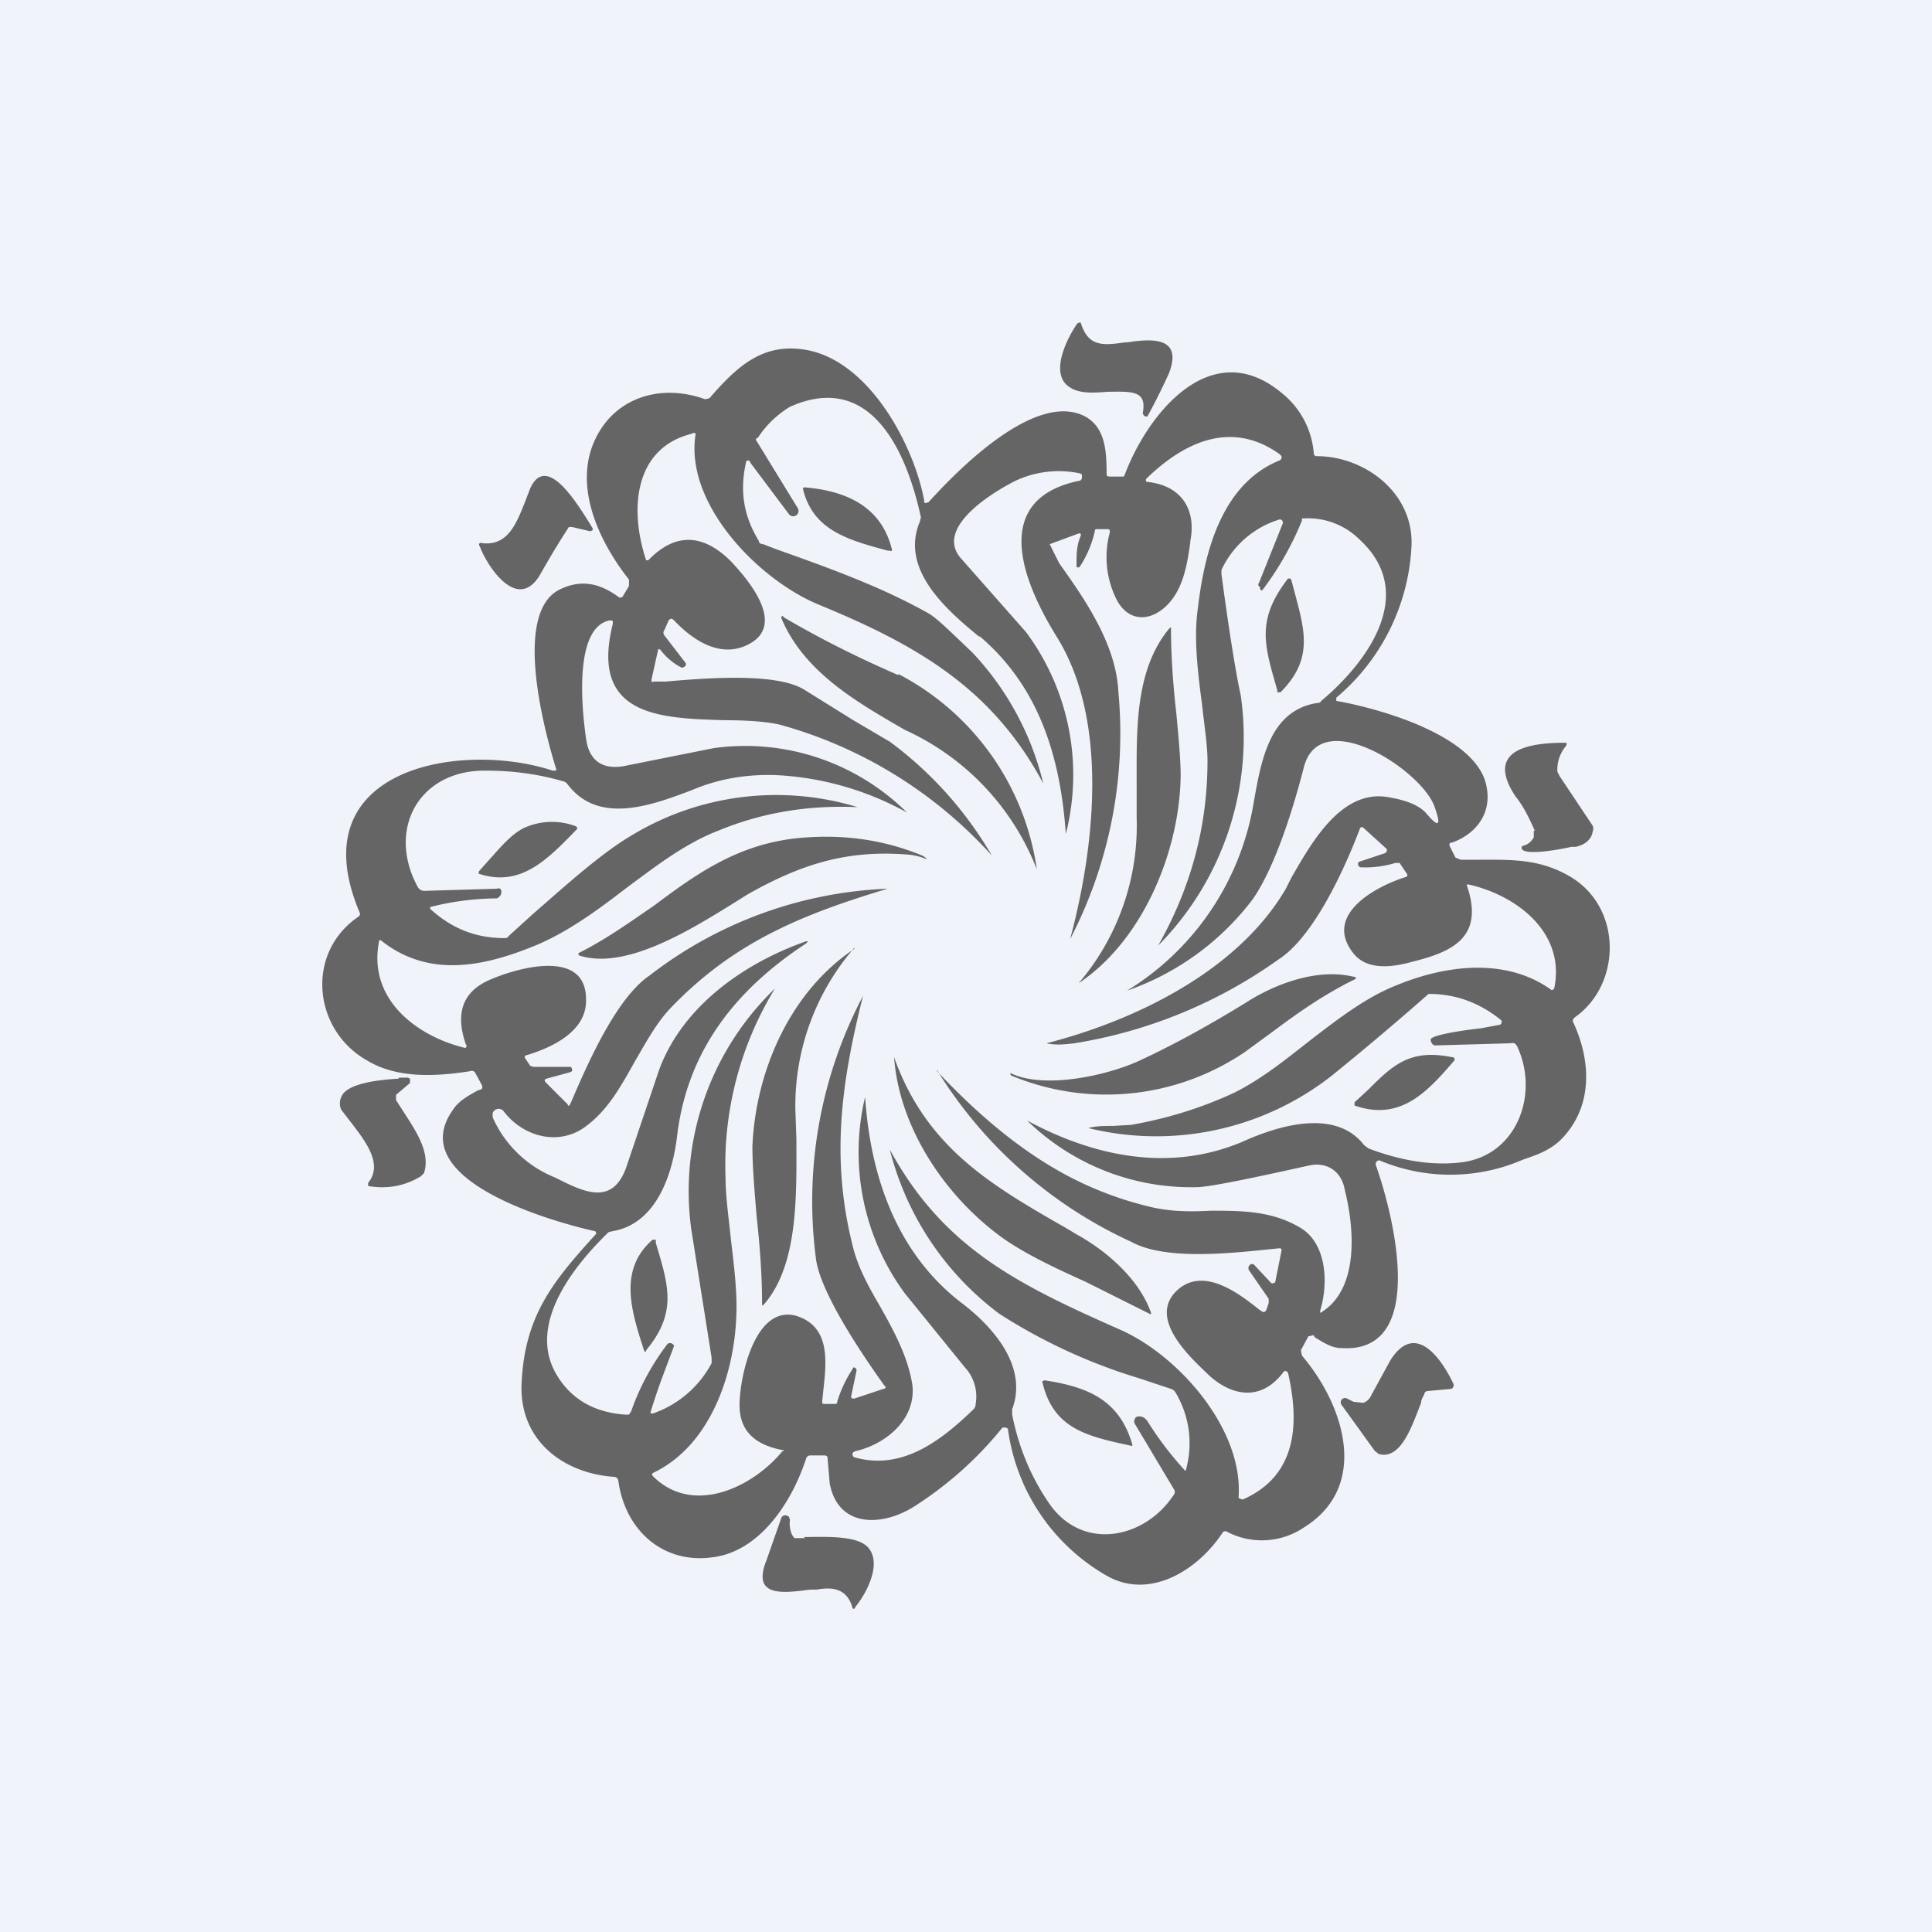
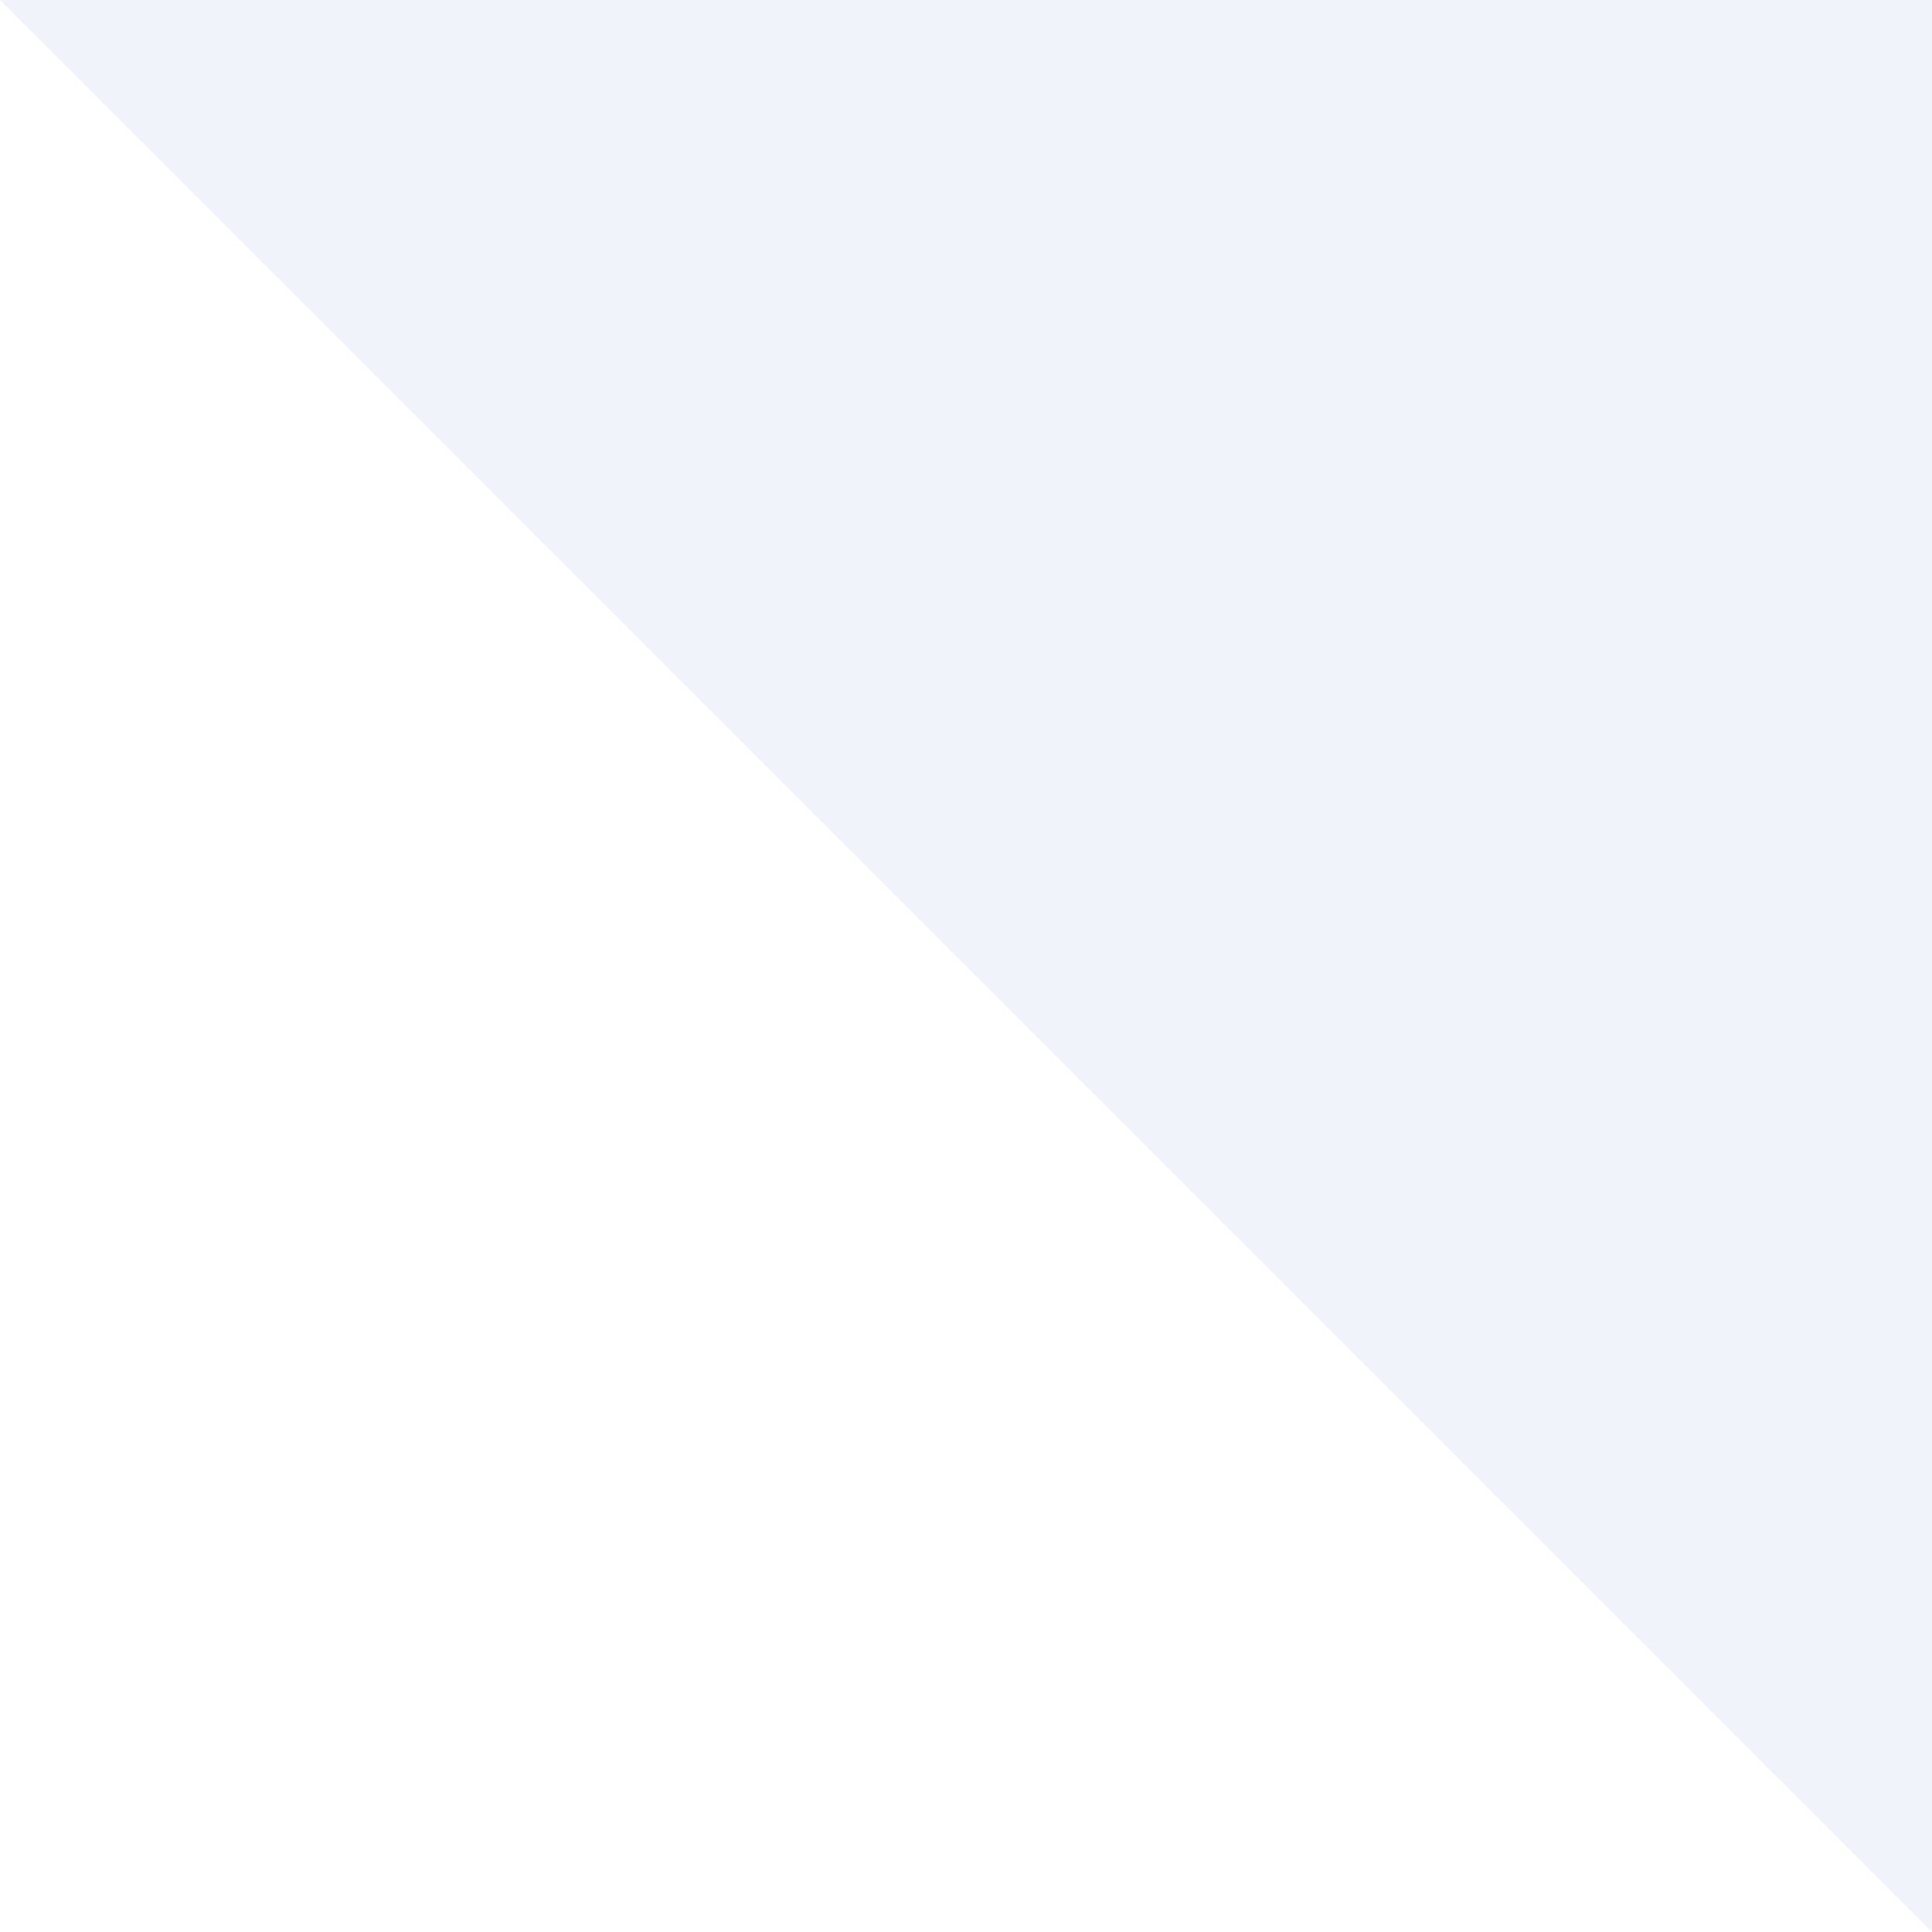
<svg xmlns="http://www.w3.org/2000/svg" width="18" height="18" viewBox="0 0 18 18">
-   <path fill="#F0F3FA" d="M0 0h18v18H0z" />
-   <path d="M9.97 3.61c-.2-.12-.03-.46.07-.6h.01l.01-.01.01.01c.07.22.2.21.41.18h.02c.2-.03.53-.07.39.29a5.96 5.96 0 0 1-.2.4h-.02a.04.04 0 0 1-.02-.05c.01-.07 0-.11-.03-.14-.06-.05-.18-.04-.3-.04-.12.01-.26.02-.35-.04Zm2.88 7.2a.04.04 0 0 0-.03.02.04.04 0 0 0 0 .03c.15.42.5 1.75-.32 1.7-.1 0-.18-.06-.25-.1l-.01-.02-.05.01-.07.13.01.05c.4.47.63 1.22.02 1.6a.7.7 0 0 1-.72.04.03.03 0 0 0-.04.01c-.23.35-.68.63-1.08.4a1.86 1.86 0 0 1-.92-1.37l-.02-.01h-.03a3.4 3.4 0 0 1-.83.74c-.29.18-.7.2-.78-.22l-.02-.24c0-.01-.01-.02-.03-.02h-.12c-.02 0-.04 0-.05.03-.13.4-.43.87-.88.92-.46.06-.81-.26-.87-.72l-.01-.02-.02-.01c-.49-.03-.9-.35-.87-.88.03-.63.3-.95.69-1.38.01-.01 0-.03-.01-.03-.36-.08-1.79-.47-1.32-1.13.05-.08.14-.13.23-.18l.03-.01c.01 0 .02-.02.01-.04L4.43 10c-.01-.02-.03-.03-.05-.02-.32.05-.68.07-.96-.1-.5-.28-.58-1-.08-1.34a.03.03 0 0 0 .01-.04c-.57-1.35.95-1.6 1.8-1.32.03 0 .04 0 .03-.02-.12-.39-.39-1.43.02-1.66.19-.1.37-.08.56.06a.03.03 0 0 0 .04 0l.06-.1V5.4c-.26-.33-.49-.8-.35-1.22.16-.46.62-.62 1.06-.46l.04-.01c.26-.3.5-.52.9-.45.58.1 1 .87 1.1 1.4v.02a.02.02 0 0 0 .03 0h.01c.28-.31 1-1.04 1.46-.8.18.1.2.3.2.53 0 .02 0 .03.03.03h.13l.01-.02c.22-.58.81-1.3 1.46-.76a.8.8 0 0 1 .3.56c0 .02.01.03.03.03.44 0 .91.34.88.85a1.97 1.97 0 0 1-.7 1.4v.03c.45.08 1.32.34 1.4.8.05.25-.1.44-.32.52-.03 0-.03.02-.02.04l.05.1.05.02h.18c.3 0 .57-.01.86.17.47.3.45 1 .02 1.3-.02.02-.02.03-.01.05.17.37.18.8-.13 1.1-.1.09-.21.13-.33.17l-.1.04a1.7 1.7 0 0 1-1.25-.03Zm-4.12-.83c.33.35.67.65 1.05.88.28.17.59.3.92.38.2.05.39.05.58.04.28 0 .56 0 .82.15.26.14.28.52.2.78 0 .02 0 .03.02.01.34-.22.3-.77.21-1.13-.03-.18-.17-.27-.34-.23-.54.12-.88.19-1.02.2a2.19 2.19 0 0 1-1.6-.62c.63.34 1.33.48 2 .2.33-.15.87-.32 1.14.03l.04.03c.32.12.6.16.86.13.52-.06.73-.63.53-1.07a.08.08 0 0 0-.03-.04.08.08 0 0 0-.04 0l-.7.02a.04.04 0 0 1-.03-.02l-.01-.02v-.02c.03-.04.29-.08.47-.1l.16-.03a.03.03 0 0 0 .03-.02v-.02l-.01-.01c-.2-.16-.42-.24-.67-.24a29.15 29.15 0 0 1-.9.76 2.65 2.65 0 0 1-2.27.49c.07-.02.15-.02.23-.02l.17-.01c.34-.06.66-.16.96-.3.26-.13.48-.31.71-.49.26-.2.52-.4.8-.51.46-.19 1.02-.26 1.44.04.01.01.02 0 .03-.01.11-.52-.35-.87-.8-.97-.01 0-.02 0-.01.02.16.48-.15.61-.51.7-.18.05-.43.09-.56-.09-.27-.36.24-.62.5-.7.01 0 .02-.02 0-.04l-.06-.09H13a.96.96 0 0 1-.33.04l-.01-.01a.03.03 0 0 1 0-.04l.24-.08a.03.03 0 0 0 .02-.02.03.03 0 0 0 0-.02l-.22-.2c-.01-.01-.03 0-.03.01-.14.37-.43 1.01-.76 1.22a4.5 4.5 0 0 1-1.9.78c-.09.01-.17.02-.26 0-.04 0-.04 0 0 0 .82-.21 1.78-.67 2.23-1.44l.05-.1c.2-.35.48-.84.92-.75.17.03.28.08.34.15.11.13.14.12.08-.05-.1-.34-1.06-.97-1.22-.39-.1.39-.27.94-.48 1.24a2.5 2.5 0 0 1-1.17.85 2.54 2.54 0 0 0 1.18-1.75c.07-.4.15-.86.59-.93.01 0 .03 0 .04-.02.43-.36.9-1 .36-1.5a.68.68 0 0 0-.52-.2h-.02v.02a2.84 2.84 0 0 1-.37.65h-.01l-.01-.01v-.02c-.02-.01-.02-.03-.01-.04l.22-.55a.03.03 0 0 0-.02-.04h-.01a.88.88 0 0 0-.54.47v.04c.07.52.13.9.18 1.13a2.76 2.76 0 0 1-.77 2.33c.3-.53.46-1.1.46-1.72 0-.15-.03-.33-.05-.52-.04-.3-.08-.63-.04-.9.06-.52.22-1.16.76-1.38a.03.03 0 0 0 .02-.03v-.01l-.02-.02c-.45-.32-.89-.11-1.24.23-.01.02 0 .03.01.03.3.03.46.24.4.55v.01c-.03.22-.07.46-.24.61-.16.14-.35.12-.45-.08a.88.88 0 0 1-.06-.62c0-.02 0-.03-.02-.03h-.1c-.01 0-.02 0-.02.02a1 1 0 0 1-.14.33.02.02 0 0 1-.03 0v-.02c0-.1 0-.18.04-.27 0-.02 0-.02-.02-.02l-.27.1a17 17 0 0 0 .09.18c.25.35.53.76.55 1.2a4.16 4.16 0 0 1-.45 2.3c.23-.86.36-2.03-.12-2.81-.3-.48-.65-1.28.2-1.46.02 0 .02-.01.03-.02v-.04l-.02-.01a.95.95 0 0 0-.6.07c-.2.1-.77.44-.5.73l.6.68a2.23 2.23 0 0 1 .37 1.88c-.05-.72-.25-1.37-.8-1.84h-.01c-.29-.24-.74-.62-.55-1.07l.01-.04c-.13-.6-.46-1.37-1.22-1.03a.93.93 0 0 0-.3.29c-.02 0-.02.02-.01.03l.38.62a.05.05 0 0 1-.01.07.05.05 0 0 1-.07-.01l-.36-.48a.02.02 0 0 0-.04 0c-.06.27-.02.5.12.73 0 .02.02.03.04.03l.13.05c.48.17.98.35 1.42.6.08.05.2.17.4.36a2.7 2.7 0 0 1 .66 1.22c-.48-.9-1.2-1.3-2.1-1.67-.55-.23-1.24-.93-1.14-1.58a.02.02 0 0 0 0-.01.02.02 0 0 0-.03 0c-.54.13-.59.7-.43 1.18h.02c.25-.26.51-.25.77.01.16.17.53.6.15.78-.25.12-.5-.04-.68-.23-.02-.02-.03-.02-.05 0l-.04.09a.04.04 0 0 0 0 .05l.2.26a.03.03 0 0 1-.01.03l-.02.01h-.01a.57.57 0 0 1-.2-.17.02.02 0 0 0-.01 0h-.01v.01l-.06.27c0 .02 0 .03.02.02h.11c.35-.03 1.04-.09 1.3.08l.45.28.34.2a3.52 3.52 0 0 1 .95 1.06 4.14 4.14 0 0 0-1.98-1.22c-.14-.03-.32-.04-.52-.04-.58-.02-1.25-.03-1.03-.9 0-.03 0-.03-.03-.03-.35.07-.25.89-.22 1.1.03.23.18.3.39.25l.8-.16a2.14 2.14 0 0 1 1.8.6 2.8 2.8 0 0 0-1.1-.34c-.31-.03-.62.01-.9.13-.37.14-.87.33-1.16-.05a.07.07 0 0 0-.04-.03c-.24-.07-.48-.1-.72-.1-.62-.01-.93.54-.64 1.08a.07.07 0 0 0 .06.04l.68-.02a.03.03 0 0 1 .03 0 .04.04 0 0 1 .01.04c0 .02-.02.04-.04.05a2.6 2.6 0 0 0-.62.08.02.02 0 0 0 0 .02c.2.18.42.27.69.27.01 0 .03 0 .04-.02l.22-.2c.31-.27.64-.57.93-.74a2.6 2.6 0 0 1 2.1-.26c-.46-.02-.89.05-1.3.22-.31.12-.58.33-.85.53-.26.2-.53.4-.83.53-.48.2-1 .32-1.45-.03-.02-.02-.03-.01-.03.01-.1.53.35.87.79.98a.02.02 0 0 0 .02 0 .02.02 0 0 0 0-.03c-.1-.29-.03-.49.22-.6.25-.11.9-.3.9.18.01.3-.32.45-.55.52-.02 0-.03.02-.01.04l.04.06.03.01H5.32l.01.02v.02l-.02.01-.22.06c-.02.01-.02.02 0 .04l.2.2c0 .02.02.01.02 0l.01-.02c.15-.35.42-.97.73-1.18a3.87 3.87 0 0 1 2.22-.81c-.8.24-1.44.5-2.03 1.12-.13.14-.22.31-.32.48-.13.23-.25.46-.47.62-.25.18-.58.09-.76-.15a.06.06 0 0 0-.1.02v.04a1.07 1.07 0 0 0 .58.56c.26.13.54.28.67-.11l.3-.89c.22-.6.8-1 1.37-1.2.02 0 .02 0 0 .02-.64.42-1.1.98-1.2 1.78-.04.36-.19.83-.6.9l-.04.01c-.3.29-.75.83-.5 1.3.13.24.35.38.66.4h.03l.02-.03a2.26 2.26 0 0 1 .34-.63.04.04 0 0 1 .06.02l-.12.32a6.5 6.5 0 0 0-.1.3.02.02 0 0 0 .02.01.98.98 0 0 0 .55-.47v-.05l-.19-1.2a2.62 2.62 0 0 1 .78-2.24 3.15 3.15 0 0 0-.46 1.77c0 .17.03.37.05.57.03.25.06.5.05.71-.02.56-.25 1.21-.77 1.46-.02.01-.02.02 0 .04.37.36.92.1 1.2-.24.02 0 .02-.01 0-.01-.26-.05-.4-.18-.4-.42 0-.25.14-.94.53-.83.32.1.28.43.25.7l-.01.1c0 .01 0 .02.02.02h.1c.01 0 .02 0 .02-.02.03-.1.08-.21.14-.3l.01-.02a.03.03 0 0 1 .03.02v.01l-.05.24a.02.02 0 0 0 .01.02h.02l.27-.09c.02 0 .03-.02.01-.03-.2-.28-.61-.88-.64-1.2a4.1 4.1 0 0 1 .44-2.43c-.2.8-.3 1.5-.1 2.31.05.22.16.41.27.6.13.23.25.46.29.71.04.33-.26.56-.53.62l-.02.01a.03.03 0 0 0 .02.05c.44.12.8-.16 1.1-.45a.07.07 0 0 0 .02-.05.4.4 0 0 0-.1-.34l-.56-.69a2.22 2.22 0 0 1-.37-1.83c.05.75.3 1.46.9 1.92.29.22.62.59.47.99v.05c.06.3.17.57.34.82.31.46.9.34 1.17-.08a.04.04 0 0 0 0-.04l-.37-.62a.04.04 0 0 1 0-.03.04.04 0 0 1 .02-.03c.04-.01.07 0 .1.04a3.1 3.1 0 0 0 .35.46h.01v-.01a.92.92 0 0 0-.1-.72.08.08 0 0 0-.04-.03l-.3-.1a5.17 5.17 0 0 1-1.3-.6 2.75 2.75 0 0 1-1.02-1.53c.5.92 1.2 1.26 2.15 1.68.54.24 1.14.92 1.1 1.55v.02h.01l.02.01h.01c.5-.22.53-.7.42-1.18l-.01-.01a.02.02 0 0 0-.03 0c-.2.27-.47.24-.7.03l-.02-.02c-.19-.18-.55-.53-.26-.78.24-.2.55.03.75.19l.03.02c.02.01.03 0 .04-.02l.02-.06v-.04l-.18-.26a.04.04 0 0 1 0-.05.03.03 0 0 1 .05 0l.15.16a.02.02 0 0 0 .03 0 .02.02 0 0 0 .01 0l.06-.3c0-.01 0-.02-.02-.02l-.1.01c-.39.04-.97.1-1.28-.07a4.16 4.16 0 0 1-1.81-1.6v.01ZM5.49 4.87c-.12-.19-.4-.65-.55-.32l-.05.13c-.08.2-.16.41-.4.38a.02.02 0 0 0-.02 0 .02.02 0 0 0 0 .03c.07.19.36.63.57.25a8.1 8.1 0 0 1 .26-.43h.03l.17.04.02-.01a.02.02 0 0 0 0-.02l-.03-.05Zm2-.33c.38.03.72.17.82.58 0 .01 0 .02-.02.01h-.02c-.37-.1-.7-.19-.79-.58l.01-.01Zm4.52.85H12c-.3.39-.22.62-.1 1.04v.02h.03c.3-.3.23-.56.14-.9l-.04-.15-.01-.01H12Zm-3.64.89A2.44 2.44 0 0 1 9.66 8.1 2.37 2.37 0 0 0 8.43 6.8c-.45-.26-.94-.54-1.15-1.04a.02.02 0 0 1 0-.01.01.01 0 0 1 .02 0c.34.2.7.38 1.07.54Zm2.54-.42c0-.02 0-.02-.02 0-.32.39-.3.95-.3 1.46v.3a2.26 2.26 0 0 1-.54 1.54c.6-.4.94-1.23.95-1.93 0-.16-.02-.36-.04-.58-.03-.26-.05-.54-.05-.79Zm3.39 1.88c-.05-.11-.1-.22-.18-.32-.3-.45.16-.5.46-.5.02 0 .02.01.01.03a.34.34 0 0 0-.08.24l.02.04.3.45c.01.01.02.04.01.06-.01.08-.07.13-.16.15h-.04c-.13.03-.43.08-.46.02-.01-.01 0-.03.01-.03a.15.15 0 0 0 .1-.08v-.06ZM5.37 7.7a.63.63 0 0 0-.48.01c-.13.06-.24.2-.35.32l-.08.09v.02c.39.13.64-.13.92-.42l-.01-.02Zm3.22.27a.1.1 0 0 1 .03.02c.02.01.01.02 0 .01a.57.57 0 0 0-.19-.04c-.56-.04-.98.1-1.46.37l-.16.1c-.42.26-1 .61-1.42.47v-.02c.26-.13.48-.29.7-.44.4-.3.78-.57 1.33-.63.39-.04.78 0 1.17.16Zm-.63.87c-.6.4-.92 1.14-.95 1.84 0 .19.02.42.04.66.03.27.05.55.05.8 0 .03 0 .03.02.01.32-.37.3-1.02.3-1.53l-.01-.29a2.25 2.25 0 0 1 .55-1.5ZM9.42 10c.31.15.9.02 1.2-.12.28-.13.6-.3.99-.54.28-.18.67-.32 1-.24.03 0 .03.02 0 .03-.28.14-.51.3-.75.48l-.26.19a2.3 2.3 0 0 1-2.18.22l-.01-.02Zm1.3 2.22c-.11-.3-.4-.56-.69-.72l-.1-.06c-.7-.4-1.3-.75-1.6-1.59.05.68.5 1.32 1.02 1.69.2.14.47.27.76.4l.6.3c.01.01.02 0 .01-.02Zm2.81-2.37a.02.02 0 0 1 .02.01.02.02 0 0 1 0 .02c-.25.29-.5.57-.93.42v-.03l.13-.12c.23-.23.39-.38.78-.3Zm-9.82.2c-.17.01-.48.04-.53.17a.14.14 0 0 0 0 .12l.1.13c.13.17.29.38.15.55v.03c.18.03.34 0 .49-.09l.03-.03c.06-.18-.06-.37-.17-.54l-.09-.14v-.05l.13-.11v-.04l-.02-.01h-.08ZM6 12.58c-.12-.37-.24-.75.08-1.03h.03v.03c.12.4.2.65-.09 1 0 .02-.01.02-.02 0Zm6.7.49-.09-.01-.06-.03a.04.04 0 0 0-.05.01.04.04 0 0 0 0 .05l.31.43c.02.01.03.03.05.03.2.04.3-.28.38-.48 0-.03.02-.06.03-.08 0-.02.02-.03.03-.03l.22-.02a.03.03 0 0 0 .02-.02.03.03 0 0 0 0-.03c-.1-.21-.35-.6-.59-.21l-.18.33a.12.12 0 0 1-.07.06Zm-2.97-.21c.4.06.7.18.82.6 0 0 0 .02-.01.01-.42-.09-.73-.16-.83-.6l.02-.01Zm-2.23 1.47a2.14 2.14 0 0 1-.1 0l-.02-.03a.25.25 0 0 1-.02-.14l-.01-.03-.02-.01a.04.04 0 0 0-.05.02l-.14.4c-.14.35.17.3.41.27h.06c.16-.03.28 0 .33.16 0 .02.02.03.03 0 .1-.12.25-.4.12-.55-.1-.12-.42-.1-.6-.1Z" fill="#656565" />
+   <path fill="#F0F3FA" d="M0 0h18v18z" />
</svg>